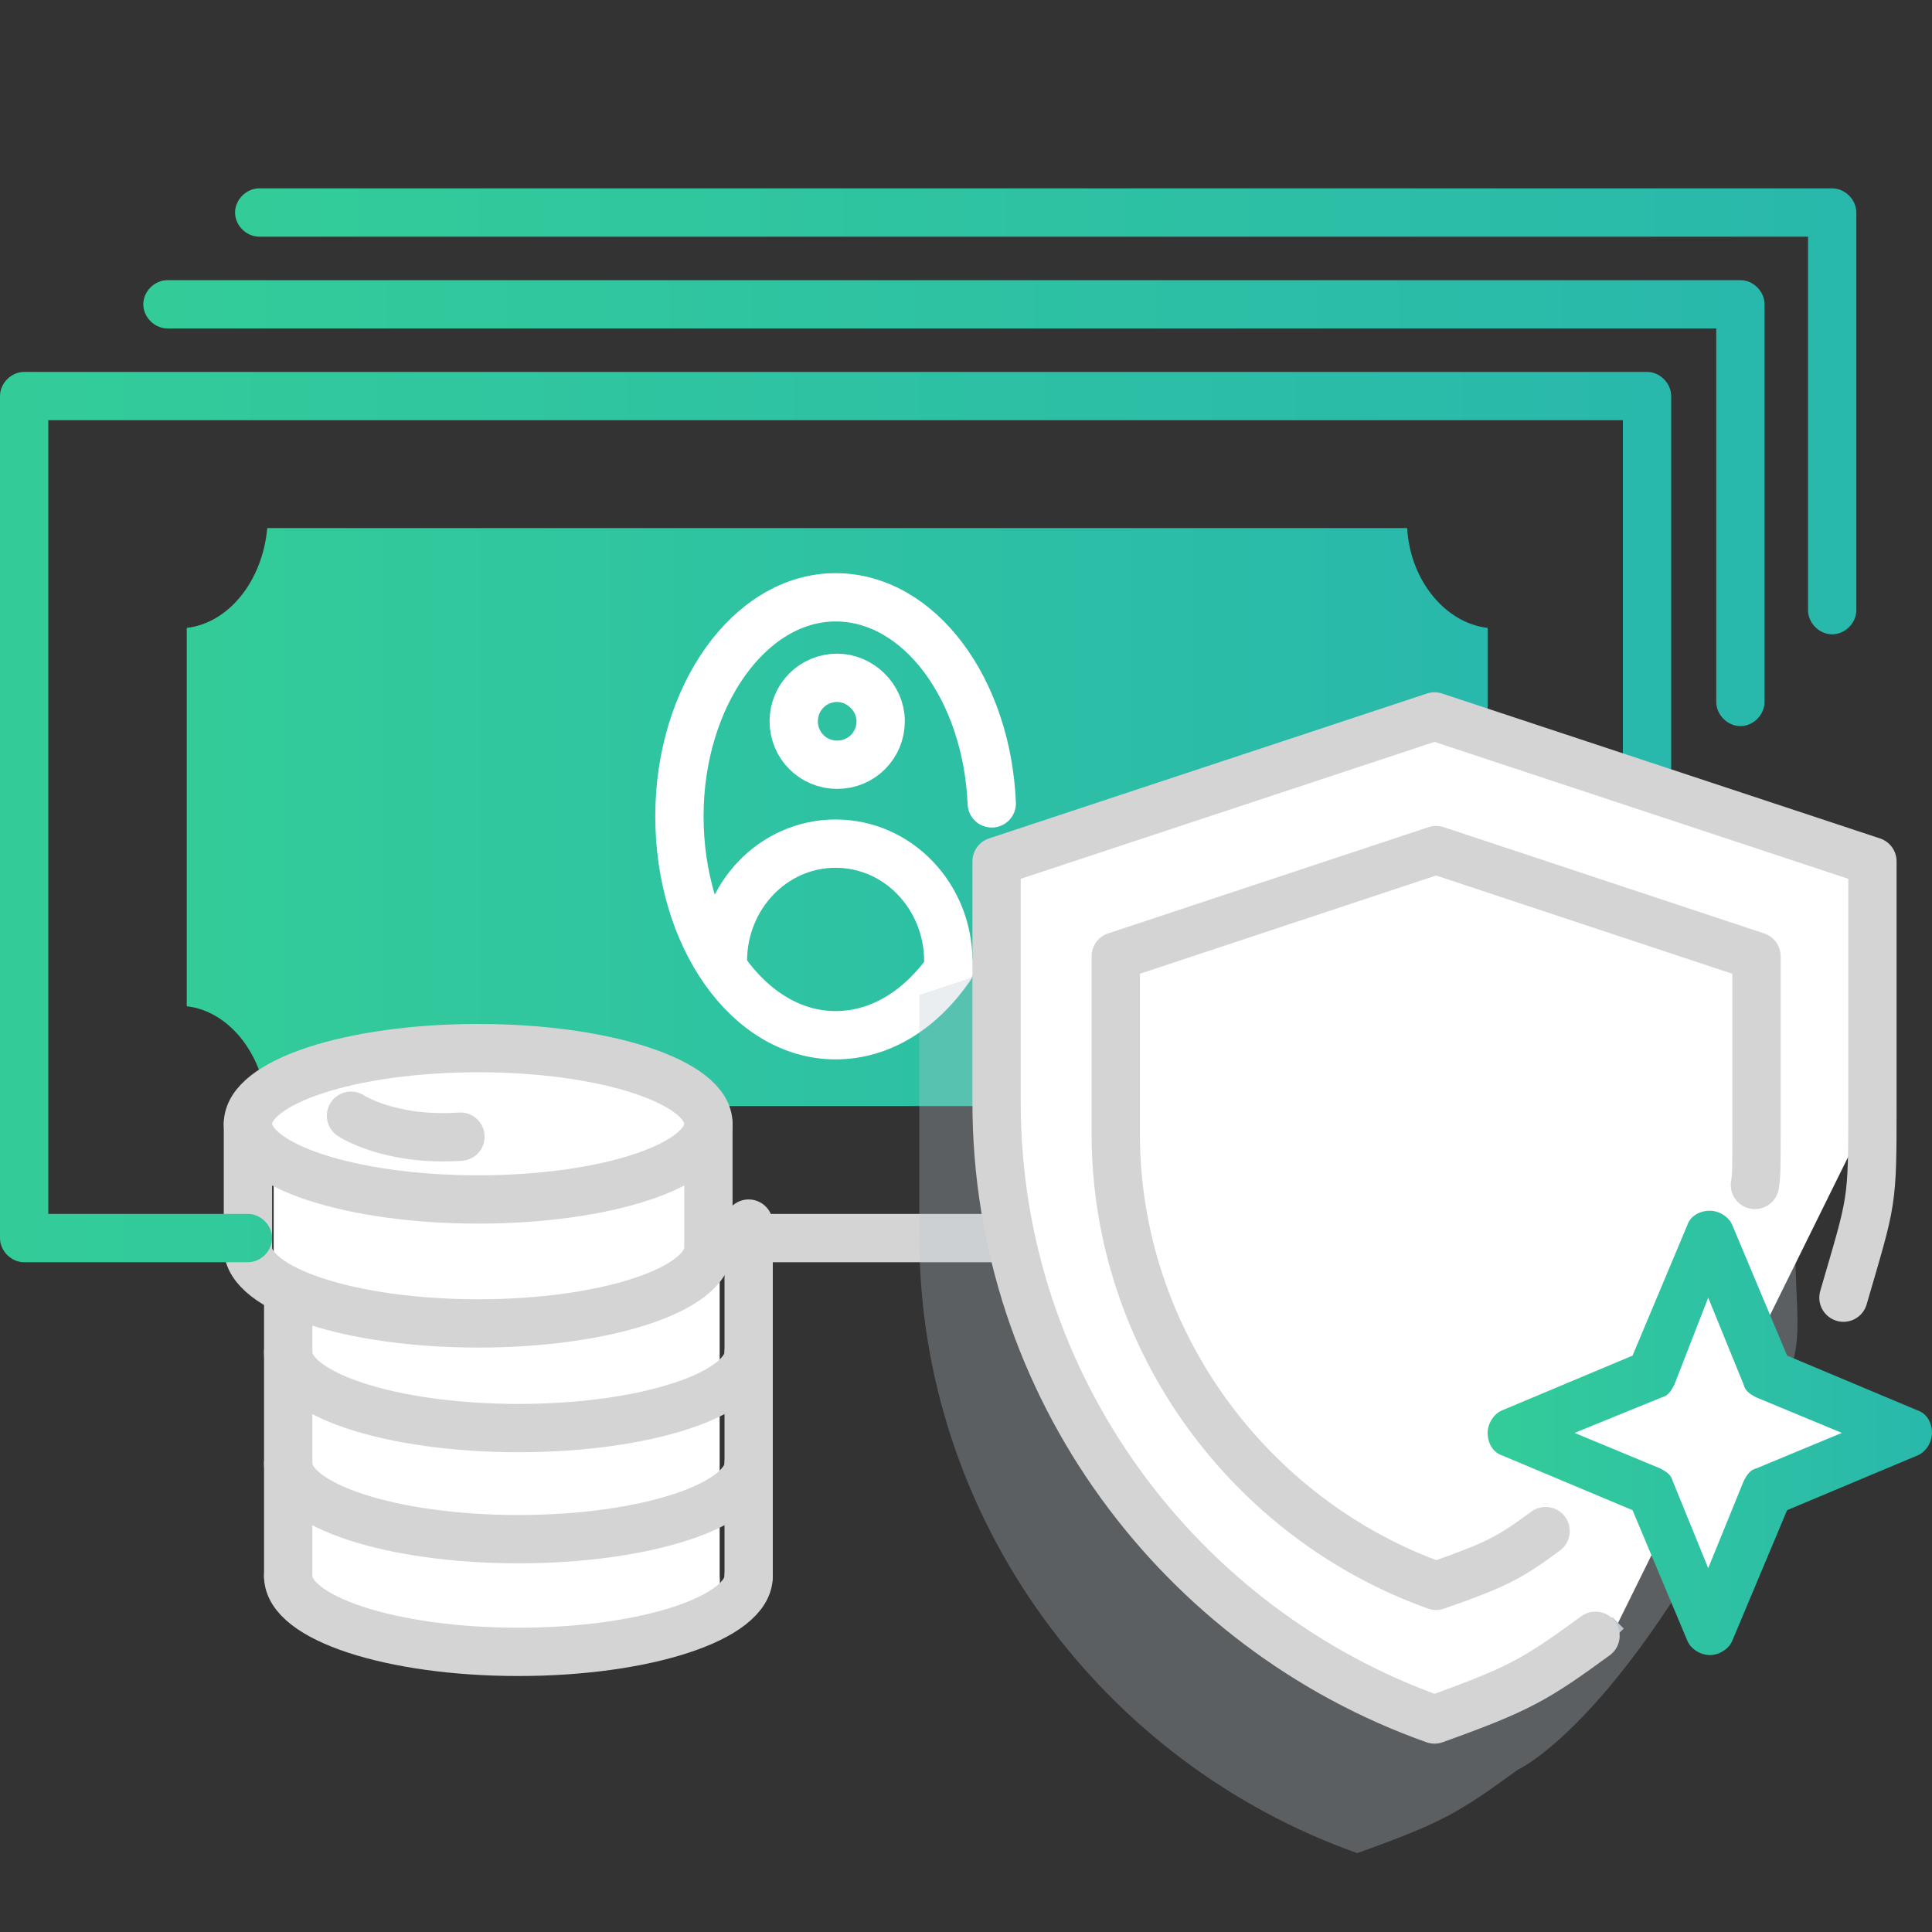
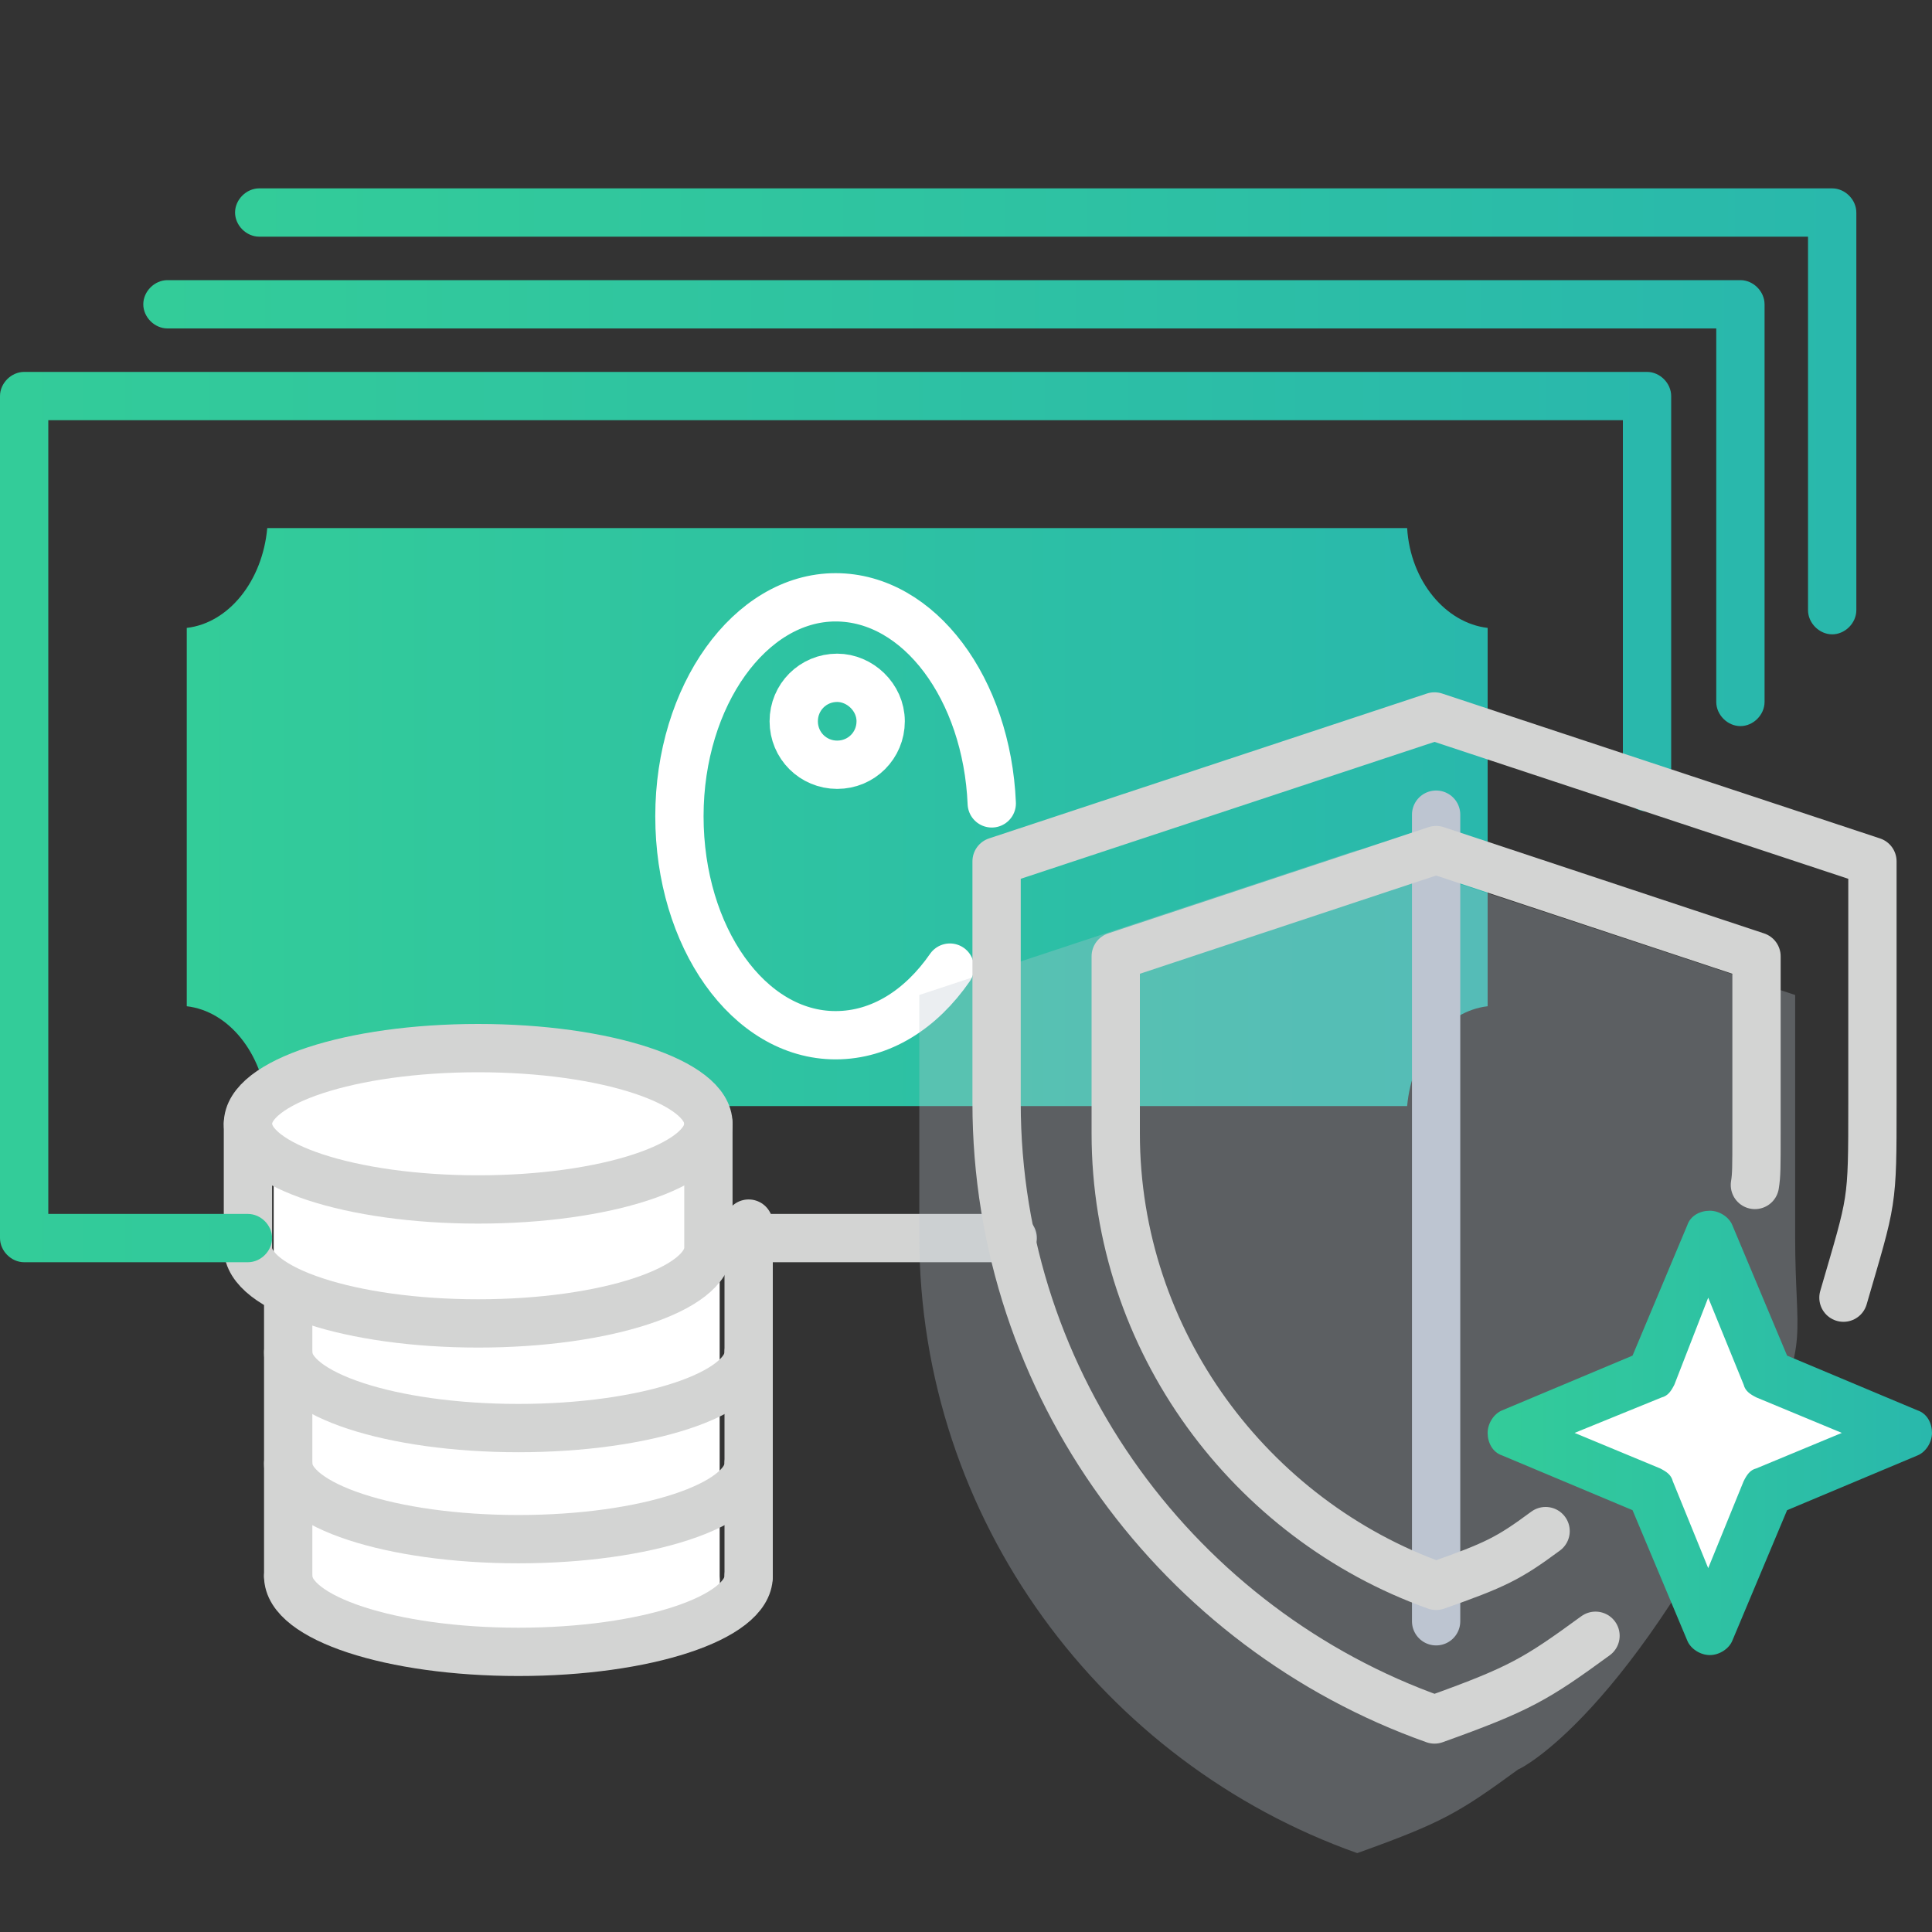
<svg xmlns="http://www.w3.org/2000/svg" version="1.1" id="Layer_1" x="0px" y="0px" viewBox="0 0 120 120" style="enable-background:new 0 0 120 120;" xml:space="preserve">
  <rect x="0" y="0" width="120" height="120" fill="#333333" stroke="none" />
  <style type="text/css">
	.st0{fill:url(#SVGID_1_);}
	.st1{fill:none;stroke:#FFFFFF;stroke-width:3;stroke-linecap:round;stroke-linejoin:round;stroke-miterlimit:10;}
	.st2{fill:#FFFFFF;}
	.st3{fill:none;stroke:#D3D4D3;stroke-width:3;stroke-linecap:round;stroke-linejoin:round;stroke-miterlimit:10;}
	.st4{fill:none;stroke:#BDC5D1;stroke-width:3;stroke-linecap:round;stroke-linejoin:round;stroke-miterlimit:10;}
	.st5{fill:#FFFFFF;stroke:#D3D4D3;stroke-width:3;stroke-linecap:round;stroke-linejoin:round;stroke-miterlimit:10;}
	.st6{fill:url(#SVGID_2_);}
	.st7{opacity:0.3;fill:#BDC5D1;enable-background:new    ;}
	.st8{fill:#FFFFFF;stroke:#BDC5D1;}
	.st9{fill:#BDC5D1;}
	.st10{fill:url(#SVGID_3_);}
	.st11{fill:url(#SVGID_4_);}
	.st12{fill:url(#SVGID_5_);}
</style>
  <linearGradient id="SVGID_1_" gradientUnits="userSpaceOnUse" x1="11.6" y1="228.75" x2="92.4" y2="228.75" gradientTransform="matrix(1 0 0 1 0 -178)">
    <stop offset="0" style="stop-color:#33CC99" />
    <stop offset="1" style="stop-color:#29B8AC" />
  </linearGradient>
  <path class="st0" d="M51.9,32.8H16.6c-0.3,3.3-2.4,5.9-5,6.2v23.5c2.6,0.3,4.7,2.9,5,6.2h70.8c0.3-3.3,2.4-5.9,5-6.2V39  c-2.6-0.3-4.8-2.9-5-6.2H51.9" />
  <path class="st1" d="M54.7,44.8c0,1.5-1.2,2.7-2.7,2.7s-2.7-1.2-2.7-2.7s1.2-2.7,2.7-2.7C53.4,42.1,54.7,43.3,54.7,44.8z" />
-   <path class="st1" d="M58.9,59.7c0-4-3.1-7.3-7-7.3s-7,3.3-7,7.3" />
  <path class="st1" d="M59,60.1c-1.8,2.6-4.3,4.2-7.1,4.2c-5.4,0-9.7-6.1-9.7-13.6s4.4-13.6,9.7-13.6c5.2,0,9.4,5.7,9.7,12.8" />
  <path class="st2" d="M40.2,102.6H26.3c-5.1,0-9.3-4.1-9.3-9.3V71.7c0-0.2,0.2-0.4,0.4-0.4H40c2.6,0,4.7,2.1,4.7,4.7v21.9  C44.9,100.5,42.8,102.6,40.2,102.6z" />
  <path class="st3" d="M46.5,97.9c0,2.6-6.4,4.7-14.3,4.7s-14.3-2.1-14.3-4.7" />
  <path class="st3" d="M46.5,90.9c0,2.6-6.4,4.7-14.3,4.7s-14.3-2.1-14.3-4.7" />
  <path class="st3" d="M46.5,84c0,2.6-6.4,4.7-14.3,4.7S17.9,86.6,17.9,84" />
  <path class="st4" d="M43.1,74.1" />
  <line class="st3" x1="46.5" y1="97.9" x2="46.5" y2="76" />
  <line class="st3" x1="17.9" y1="97.9" x2="17.9" y2="80.2" />
  <path class="st5" d="M44,69.8c0,2.6-6.4,4.7-14.3,4.7s-14.3-2.1-14.3-4.7s6.4-4.7,14.3-4.7C37.6,65.1,44,67.2,44,69.8z" />
  <path class="st3" d="M44,69.8v7.7c0,2.6-6.4,4.7-14.3,4.7s-14.3-2.1-14.3-4.7v-7.7" />
-   <path class="st3" d="M21.8,69.3c0,0,2.4,1.6,6.8,1.3" />
  <g>
    <linearGradient id="SVGID_2_" gradientUnits="userSpaceOnUse" x1="0" y1="71.25" x2="103.8" y2="71.25" gradientTransform="matrix(1 0 0 -1 0 122)">
      <stop offset="0" style="stop-color:#33CC99" />
      <stop offset="1" style="stop-color:#29B8AC" />
    </linearGradient>
    <path class="st6" d="M15.4,78.4H1.5c-0.8,0-1.5-0.7-1.5-1.5V24.6c0-0.8,0.7-1.5,1.5-1.5h100.8c0.8,0,1.5,0.7,1.5,1.5v24.3   c0,0.8-0.7,1.5-1.5,1.5s-1.5-0.7-1.5-1.5V26.1H3v49.3h12.4c0.8,0,1.5,0.7,1.5,1.5S16.2,78.4,15.4,78.4z" />
  </g>
  <line class="st3" x1="46.6" y1="76.9" x2="62.9" y2="76.9" />
  <line class="st4" x1="89.2" y1="100.7" x2="89.2" y2="50.6" />
  <path class="st7" d="M109.7,88.9c2.7-5.8,1.8-5.7,1.8-12.1v-15l-27.2-9l-27.2,9v15c0,17.6,11.4,32.7,27.2,38.3  c5.3-1.9,6.3-2.5,10-5.2C94.4,109.9,101.3,106.5,109.7,88.9z" />
-   <path class="st8" d="M116.4,68.6v-15l-27.2-9l-27.2,9v15c0,17.6,11.4,32.7,27.2,38.3c5.8-2.1,7-1.8,11.3-6.1" />
  <path class="st8" d="M112.2,86.4" />
  <path class="st3" d="M114.5,80.6c1.8-6.2,1.8-5.7,1.8-12.1v-15l-27.2-9l-27.2,9v15c0,17.6,11.4,32.7,27.2,38.3  c5.3-1.9,6.3-2.5,10-5.2" />
  <path class="st4" d="M98.6,95.7" />
  <path class="st3" d="M109,73.6c0.1-0.6,0.1-1.1,0.1-3.2v-11l-19.9-6.6l-19.9,6.6v11c0,12.9,8.4,24,19.9,28.1  c3.7-1.3,4.5-1.7,6.8-3.4" />
  <g>
    <polygon class="st2" points="106.2,76.7 109.8,85.4 118.5,89 109.8,92.6 106.2,101.3 102.6,92.6 93.9,89 102.6,85.4  " />
    <path class="st9" d="M106.2,102.6l-4-9.6l-9.6-4l9.6-4l4-9.6l4,9.6l9.6,4l-9.6,4L106.2,102.6z M95.2,89l7.8,3.2l3.2,7.8l3.2-7.8   l7.8-3.2l-7.8-3.2l-3.2-7.8l-3.2,7.8L95.2,89z" />
  </g>
  <g>
    <linearGradient id="SVGID_3_" gradientUnits="userSpaceOnUse" x1="92.4" y1="267" x2="120" y2="267" gradientTransform="matrix(1 0 0 1 0 -178)">
      <stop offset="0" style="stop-color:#33CC99" />
      <stop offset="1" style="stop-color:#29B8AC" />
    </linearGradient>
    <path class="st10" d="M106.2,102.8c-0.6,0-1.2-0.4-1.4-0.9l-3.4-8.1l-8.1-3.4c-0.6-0.2-0.9-0.8-0.9-1.4s0.4-1.2,0.9-1.4l8.1-3.4   l3.4-8.1c0.2-0.6,0.8-0.9,1.4-0.9l0,0c0.6,0,1.2,0.4,1.4,0.9l3.4,8.1l8.1,3.4c0.6,0.2,0.9,0.8,0.9,1.4s-0.4,1.2-0.9,1.4l-8.1,3.4   l-3.4,8.1C107.4,102.4,106.8,102.8,106.2,102.8z M97.8,89l5.3,2.2c0.4,0.2,0.7,0.4,0.8,0.8l2.2,5.4l2.2-5.4   c0.2-0.4,0.4-0.7,0.8-0.8l5.3-2.2l-5.3-2.2c-0.4-0.2-0.7-0.4-0.8-0.8l-2.2-5.4L104,86c-0.2,0.4-0.4,0.7-0.8,0.8L97.8,89z" />
  </g>
  <g>
    <linearGradient id="SVGID_4_" gradientUnits="userSpaceOnUse" x1="14.6" y1="96.45" x2="115.3" y2="96.45" gradientTransform="matrix(1 0 0 -1 0 122)">
      <stop offset="0" style="stop-color:#33CC99" />
      <stop offset="1" style="stop-color:#29B8AC" />
    </linearGradient>
    <path class="st11" d="M113.8,39.4c-0.8,0-1.5-0.7-1.5-1.5V14.7H16.1c-0.8,0-1.5-0.7-1.5-1.5s0.7-1.5,1.5-1.5h97.7   c0.8,0,1.5,0.7,1.5,1.5v24.7C115.3,38.7,114.6,39.4,113.8,39.4z" />
  </g>
  <g>
    <linearGradient id="SVGID_5_" gradientUnits="userSpaceOnUse" x1="8.9" y1="90.75" x2="109.6" y2="90.75" gradientTransform="matrix(1 0 0 -1 0 122)">
      <stop offset="0" style="stop-color:#33CC99" />
      <stop offset="1" style="stop-color:#29B8AC" />
    </linearGradient>
    <path class="st12" d="M108.1,45.1c-0.8,0-1.5-0.7-1.5-1.5V20.4H10.4c-0.8,0-1.5-0.7-1.5-1.5s0.7-1.5,1.5-1.5h97.7   c0.8,0,1.5,0.7,1.5,1.5v24.7C109.6,44.4,108.9,45.1,108.1,45.1z" />
  </g>
</svg>